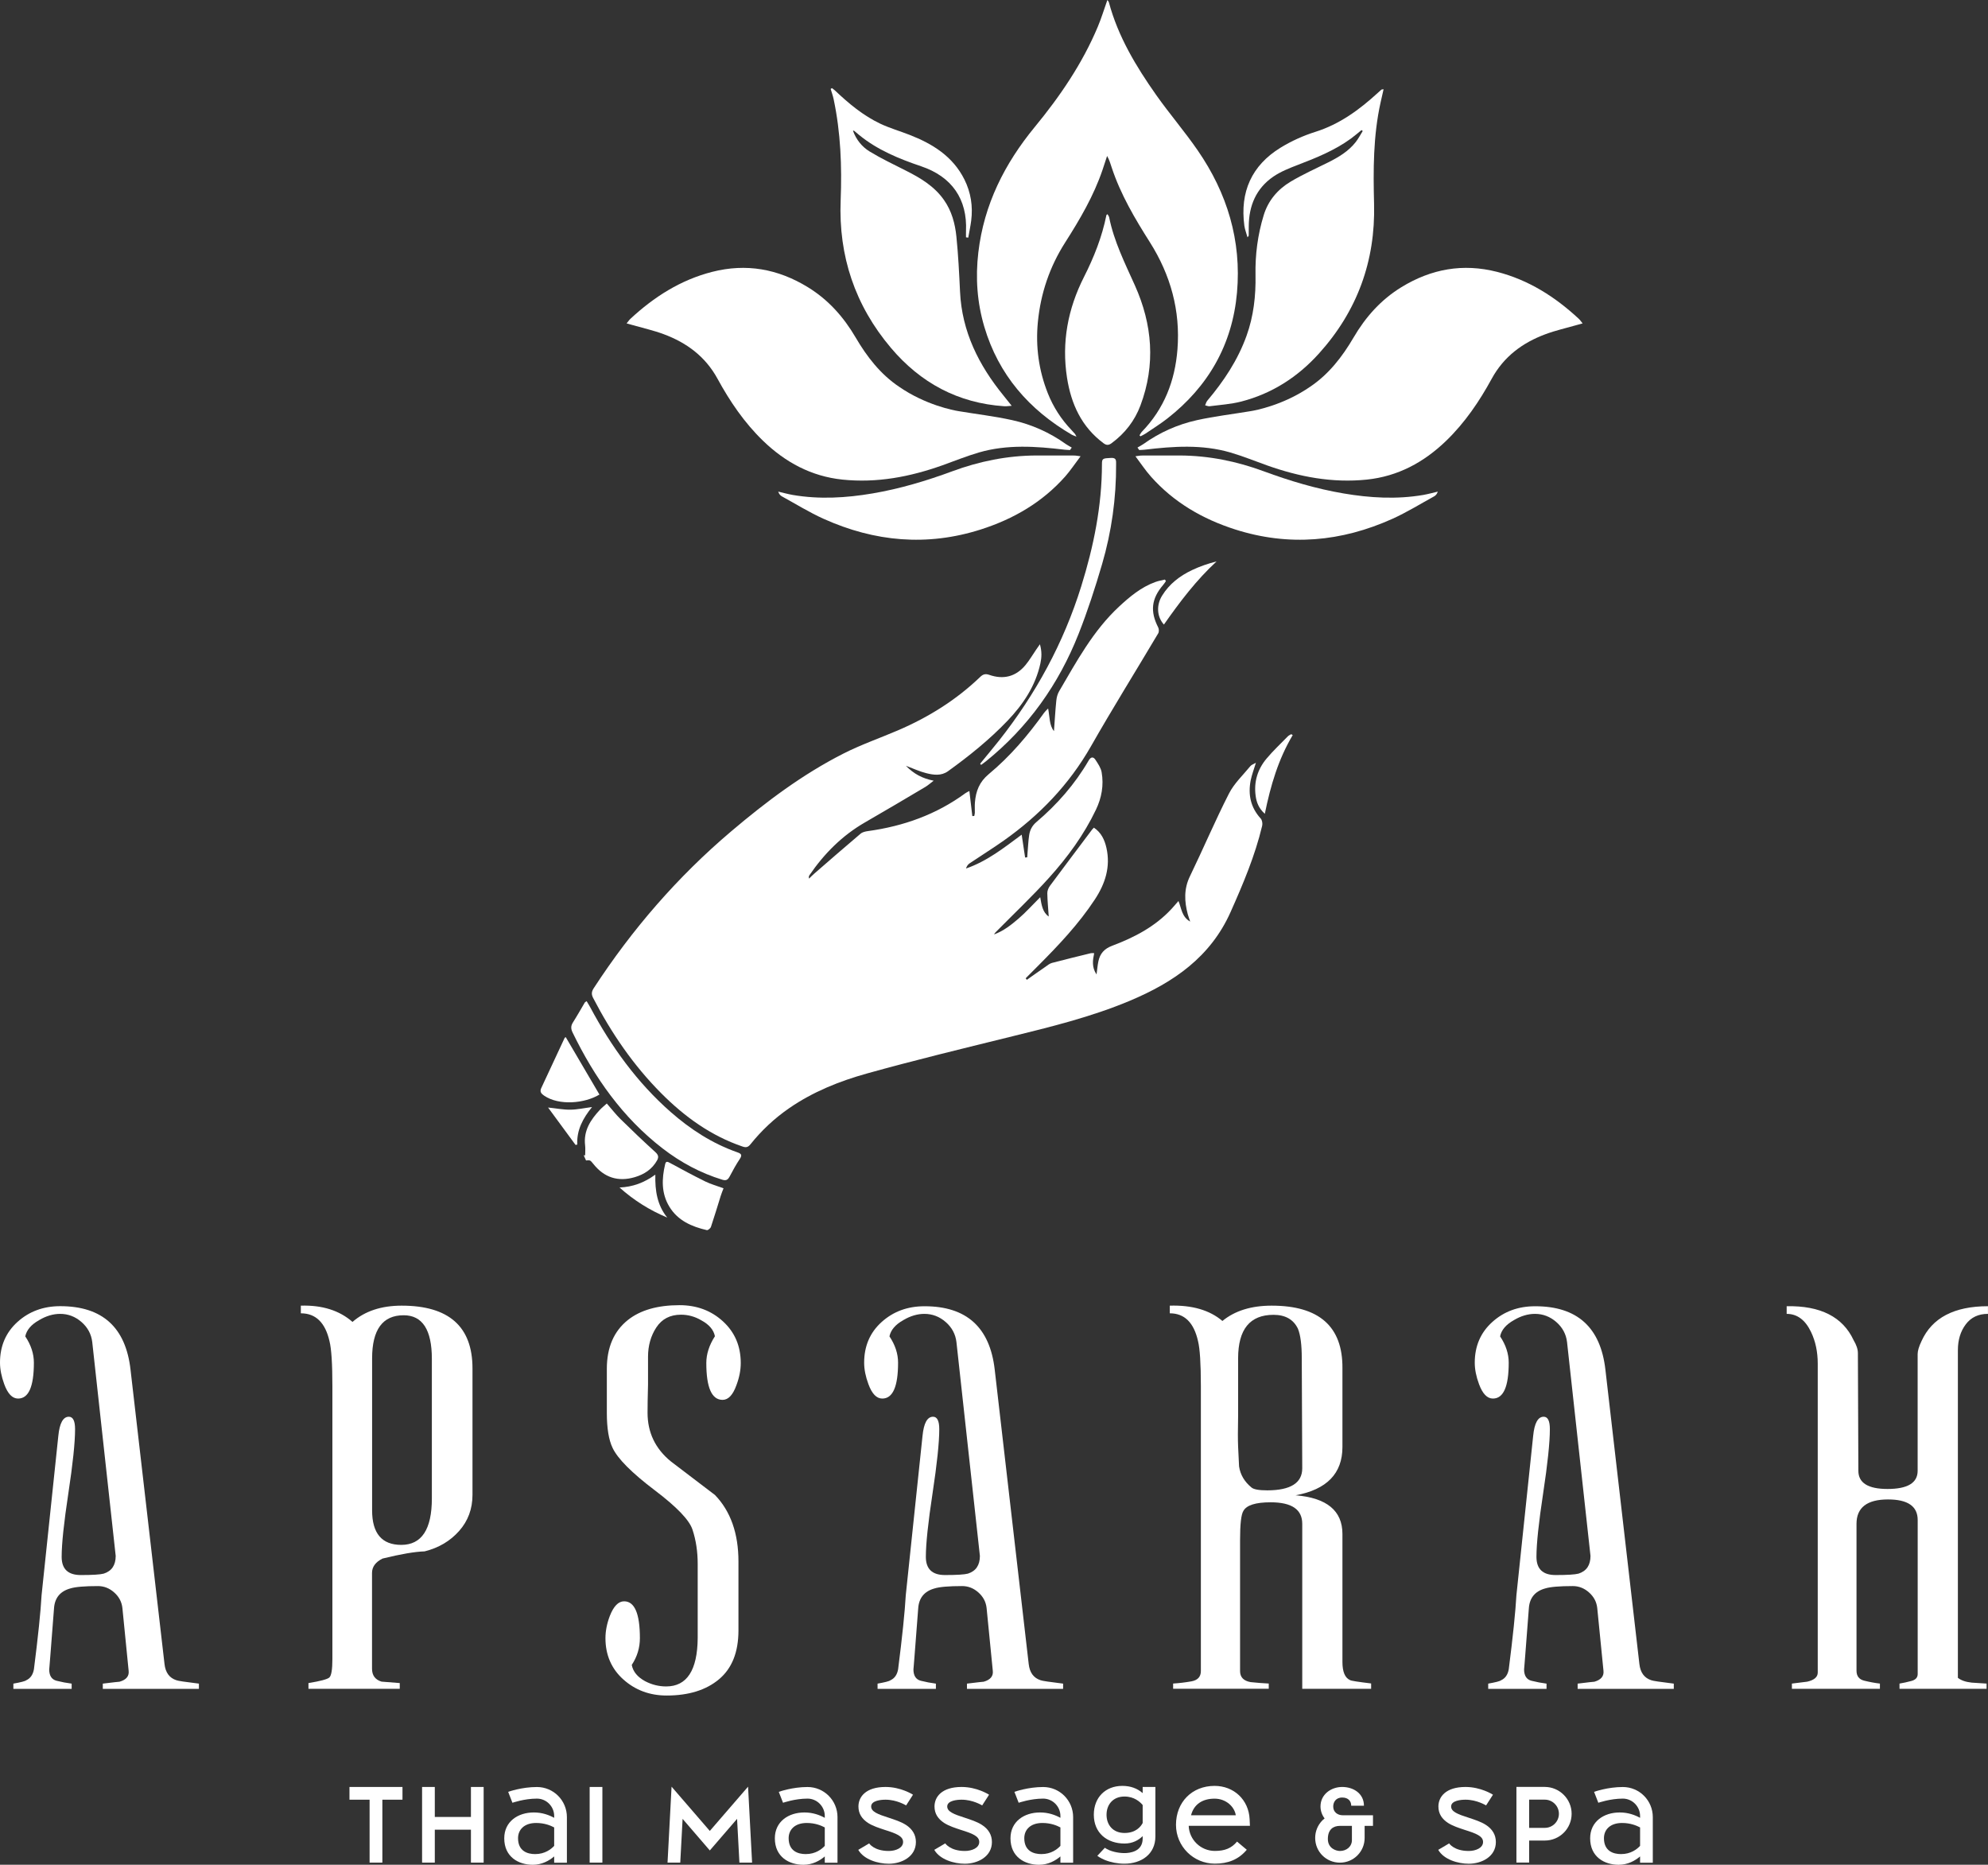
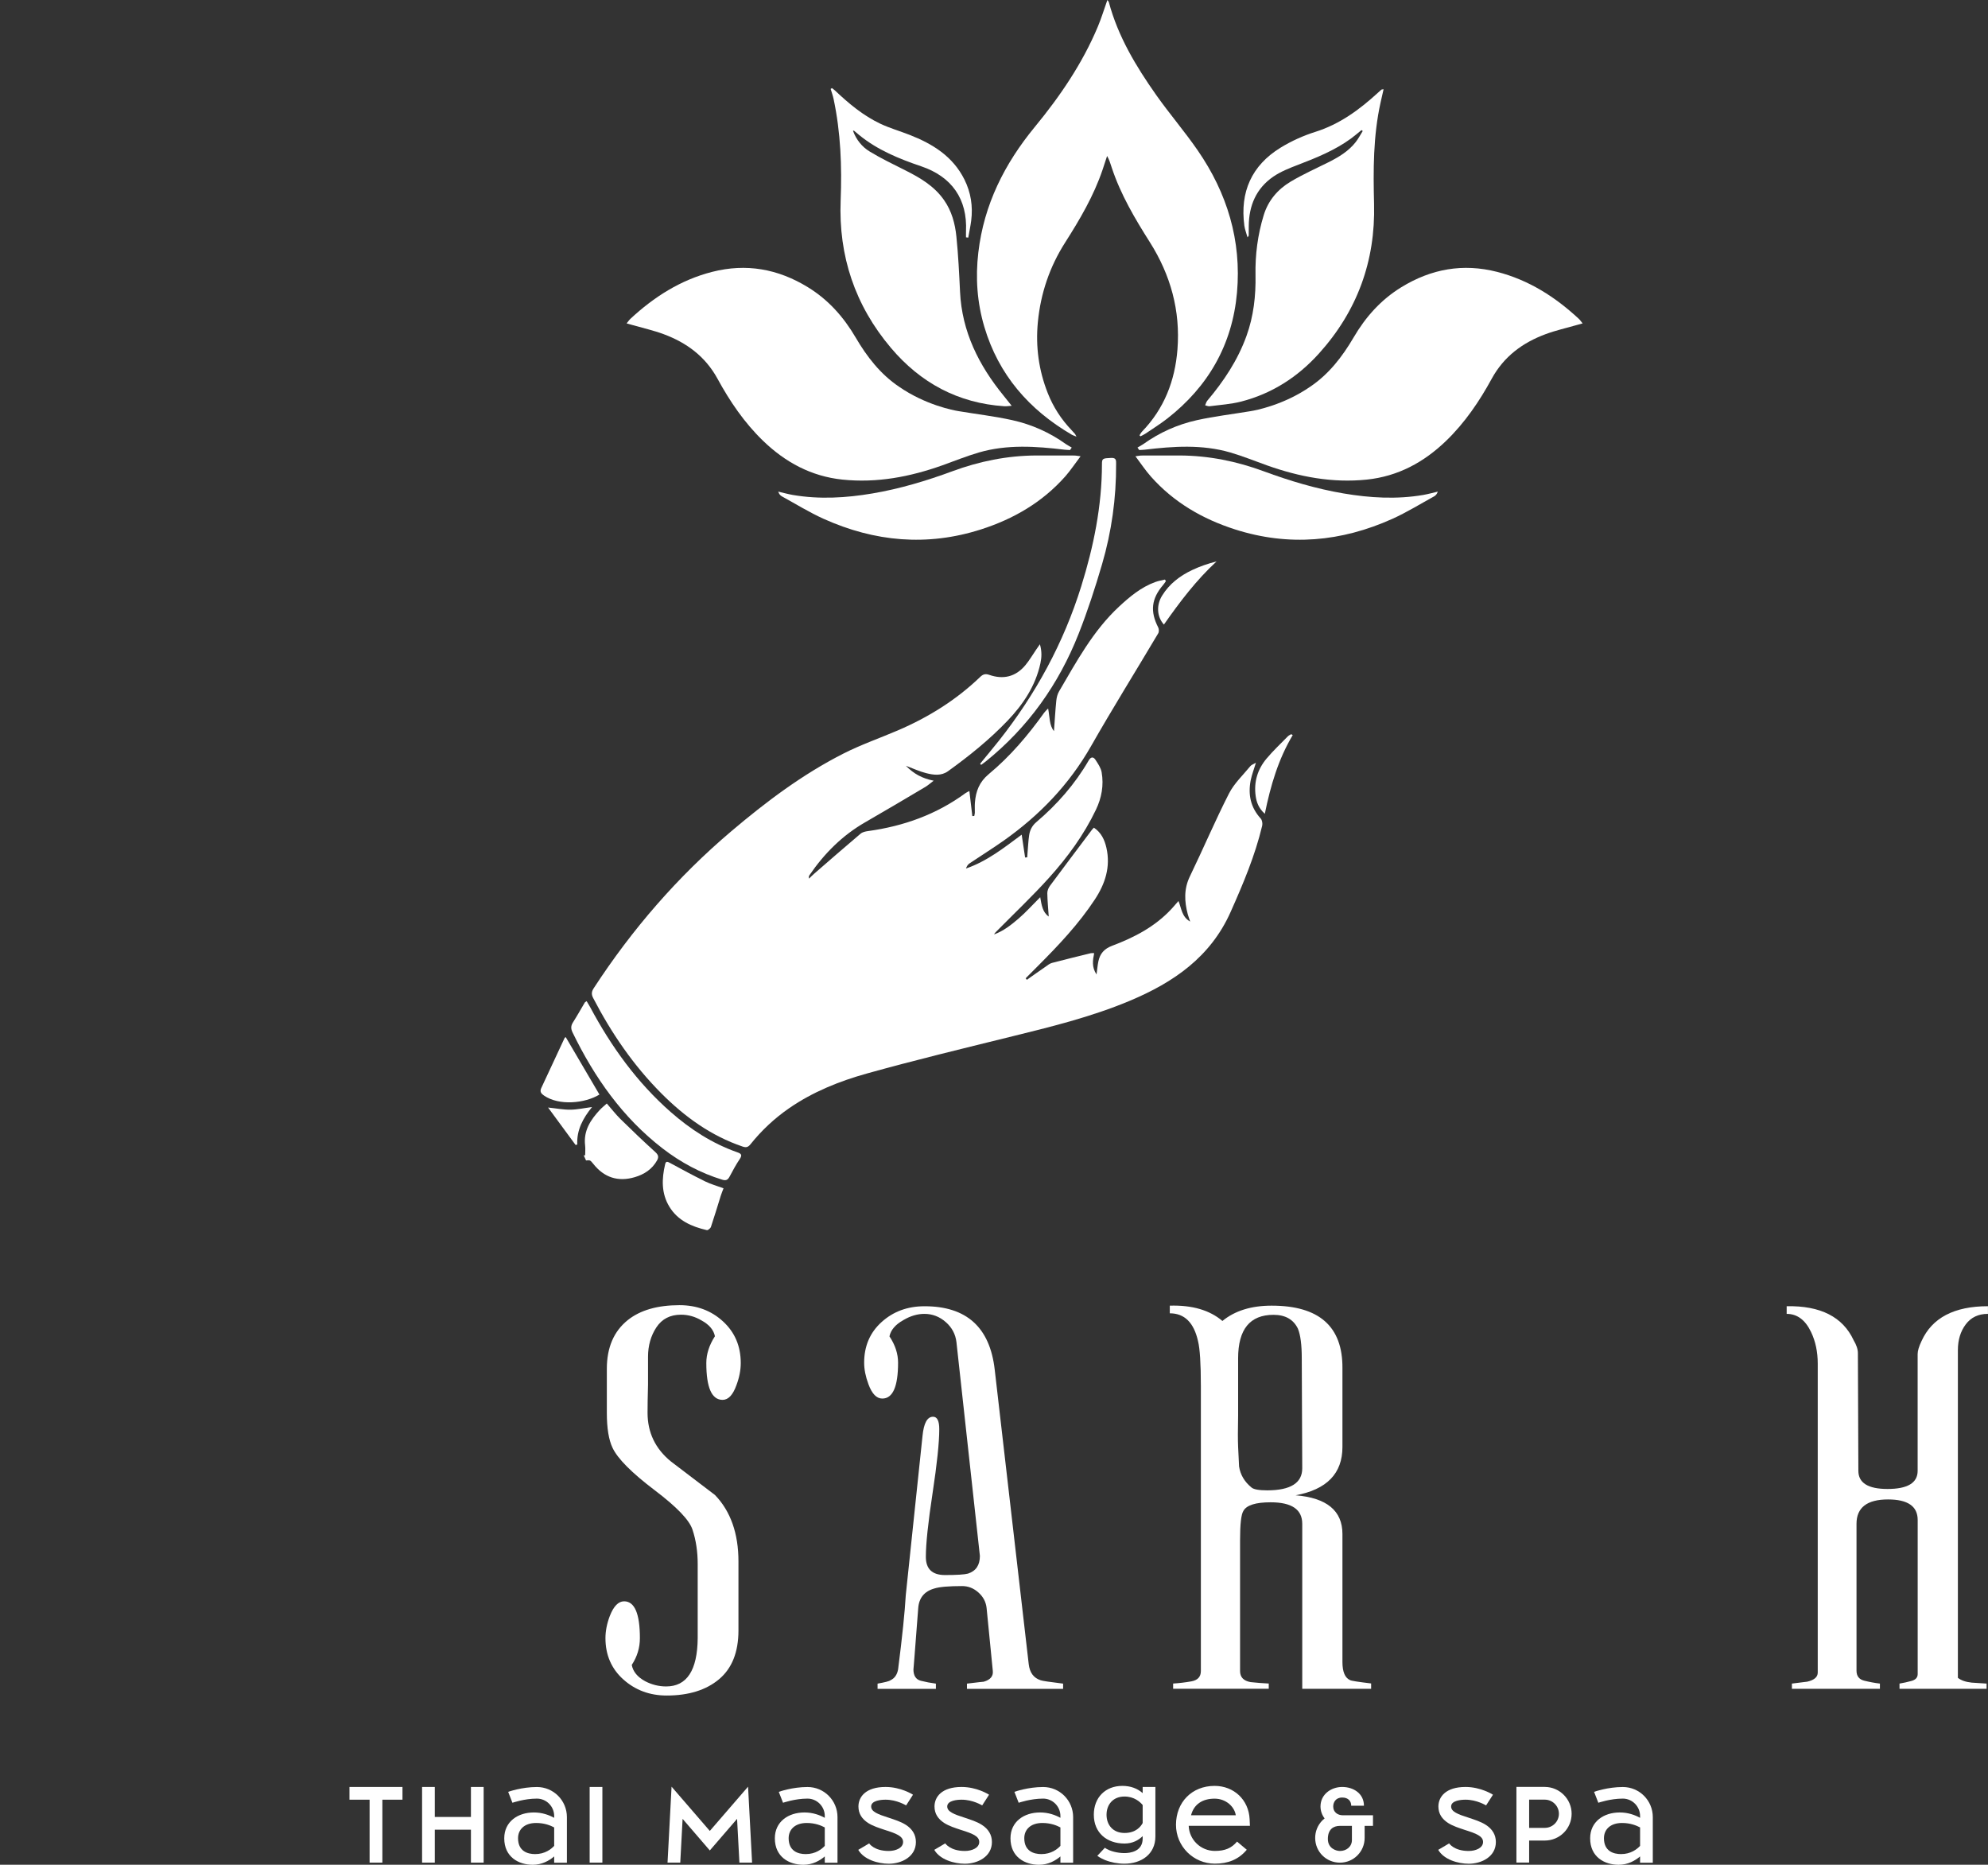
<svg xmlns="http://www.w3.org/2000/svg" width="4764" height="4468" viewBox="0 0 4764 4468" fill="none">
  <rect x="0" y="0" width="4764" height="4468" fill="#333333" stroke="none" />
  <g clip-path="url(#clip0_874_329)">
-     <path d="M312.823 3282.07L394.218 3986.97C396.499 4007.61 406.038 4020.57 422.835 4025.96C426.672 4027.52 444.61 4030.11 476.649 4034.05V4046.6H246.36V4034.05C271.556 4030.94 284.932 4029.49 286.487 4029.49C302.558 4024.92 309.817 4016.11 308.261 4003.15L293.33 3853C291.775 3838.49 285.346 3826.04 273.837 3815.78C262.432 3805.51 249.367 3800.33 234.851 3800.33C202.708 3800.33 180.623 3802.19 168.388 3806.03C143.917 3812.87 130.957 3828.95 129.401 3854.14C121.728 3954.21 117.892 4002.73 117.892 3999.73C117.892 4014.97 123.802 4024.2 135.623 4027.21C147.443 4030.21 159.47 4032.49 171.706 4034.05V4046.6H32.039V4034.05C49.562 4030.94 59.931 4028.35 62.938 4025.96C72.892 4021.4 79.009 4012.58 81.291 3999.62C91.245 3921.65 97.362 3862.44 99.643 3822L139.77 3440.41C142.777 3409.82 151.279 3394.58 164.966 3394.58C174.92 3394.58 179.897 3404.53 179.897 3424.34C179.897 3456.38 174.505 3507.6 163.825 3577.91C153.146 3648.21 147.754 3699.02 147.754 3730.33C147.754 3759.37 162.996 3773.89 193.584 3773.89C221.89 3773.89 240.139 3772.74 248.641 3770.46C267.72 3764.35 277.259 3750.24 277.259 3728.05L221.061 3215.71C218.779 3196.63 210.173 3180.56 195.242 3167.6C180.415 3154.63 163.307 3148.1 144.229 3148.1C127.431 3148.1 110.634 3153.08 93.837 3163.03C74.758 3173.71 63.664 3186.78 60.553 3202.02C74.344 3222.66 81.187 3243.71 81.187 3265.07C81.187 3322.41 68.641 3351.03 43.341 3351.03C29.551 3351.03 18.56 3339.52 10.161 3316.6C3.422 3298.04 0 3280.93 0 3264.86C0 3225.14 13.998 3192.69 41.786 3167.49C69.678 3142.29 103.894 3129.64 144.332 3129.64C245.22 3129.64 301.418 3180.45 312.823 3282.07Z" fill="white" />
-     <path d="M962.63 3128.4C1075.65 3128.4 1132.26 3178.58 1132.26 3278.75V3581.74C1132.26 3615.44 1121.58 3644.27 1100.12 3668.43C1078.76 3692.48 1051.18 3708.76 1017.58 3717.16C993.839 3717.89 960.245 3723.7 916.696 3734.38C899.899 3742.77 891.5 3754.28 891.5 3768.8V3998.27C891.5 4014.34 899.173 4024.71 914.415 4029.28C915.141 4029.28 929.657 4030.42 957.964 4032.7V4046.49H739.184V4032.7C767.387 4028.14 784.081 4023.68 789.058 4019.53C794.035 4015.28 796.523 4000.55 796.523 3975.25V3321.47C796.523 3267.86 794.242 3231.88 789.576 3213.43C779.415 3169.04 756.604 3146.75 720.935 3146.75V3128.4C772.157 3126.84 813.424 3139.91 844.738 3167.39C874.392 3141.46 913.793 3128.4 962.63 3128.4ZM1034.9 3255.94C1034.9 3186.26 1012.4 3151.42 967.296 3151.42C916.904 3151.42 891.708 3185.84 891.708 3254.8V3618.86C891.708 3674.03 915.037 3701.61 961.593 3701.61C1010.43 3701.61 1034.9 3664.49 1034.9 3590.24V3255.94Z" fill="white" />
    <path d="M1723.07 4023.57C1692.17 4049.5 1650.28 4062.56 1597.61 4062.56C1557.07 4062.56 1522.54 4049.71 1493.92 4024.2C1465.3 3998.58 1450.89 3965.51 1450.89 3925.07C1450.89 3908.27 1454.31 3890.64 1461.16 3872.39C1470.28 3848.75 1481.79 3836.82 1495.58 3836.82C1520.78 3836.82 1533.43 3866.27 1533.43 3925.07C1533.43 3947.98 1527 3969.45 1513.93 3989.25C1516.94 4005.32 1527.72 4018.29 1545.97 4028.24C1562.04 4036.64 1578.84 4040.79 1596.36 4040.79C1646.03 4040.79 1671.23 4002.21 1671.95 3925.07V3747.44C1671.95 3717.68 1667.8 3690.1 1659.41 3664.9C1651.84 3641.99 1621.77 3610.67 1569.3 3570.96C1513.83 3528.96 1480.03 3494.95 1467.9 3469.03C1458.77 3449.95 1454.21 3422.06 1454.21 3385.35V3279.79C1454.21 3228.57 1471.01 3189.68 1504.6 3162.82C1534.36 3139.18 1575.63 3127.26 1628.4 3127.26C1669.67 3127.26 1704.41 3140.22 1732.71 3166.25C1761.02 3192.27 1775.12 3225.45 1775.12 3266C1775.12 3282.8 1771.7 3300.42 1764.86 3318.67C1756.46 3342.32 1745.36 3354.14 1731.57 3354.14C1705.65 3354.14 1692.59 3324.79 1692.59 3265.89C1692.59 3244.53 1699.43 3223.07 1713.22 3201.71C1710.21 3186.47 1699.43 3173.82 1681.18 3163.86C1665.83 3154.74 1649.45 3150.07 1631.93 3150.07C1605.9 3150.07 1586.31 3160.23 1572.93 3180.45C1559.56 3200.67 1552.92 3224.21 1552.92 3250.96V3317.43C1552.09 3347.19 1551.78 3369.79 1551.78 3385.04C1551.78 3432.42 1570.44 3471.41 1607.98 3501.9C1643.13 3528.65 1678.28 3555.4 1713.43 3582.16C1750.86 3621.14 1769.62 3674.24 1769.62 3741.43V3907.54C1769.42 3958.97 1753.97 3997.65 1723.07 4023.57Z" fill="white" />
    <path d="M2383.76 3282.07L2465.16 3986.97C2467.44 4007.6 2476.98 4020.57 2493.77 4025.96C2497.61 4027.51 2515.55 4030.11 2547.59 4034.05V4046.59H2317.2V4034.05C2342.39 4030.93 2355.77 4029.48 2357.32 4029.48C2373.39 4024.92 2380.65 4016.11 2379.1 4003.15L2364.27 3853C2362.71 3838.48 2356.29 3826.04 2344.78 3815.77C2333.37 3805.51 2320.31 3800.32 2305.79 3800.32C2273.65 3800.32 2251.56 3802.19 2239.33 3806.03C2214.86 3812.87 2201.9 3828.94 2200.34 3854.14C2192.67 3954.2 2188.93 4002.73 2188.93 3999.72C2188.93 4014.97 2194.85 4024.19 2206.67 4027.2C2218.49 4030.21 2230.51 4032.49 2242.75 4034.05V4046.59H2102.98V4034.05C2120.5 4030.93 2130.87 4028.34 2133.88 4025.96C2143.83 4021.4 2149.95 4012.58 2152.23 3999.62C2162.18 3921.64 2168.3 3862.43 2170.58 3821.99L2210.71 3440.41C2213.72 3409.82 2222.11 3394.57 2235.91 3394.57C2245.86 3394.57 2250.84 3404.53 2250.84 3424.33C2250.84 3456.38 2245.44 3507.6 2234.76 3577.9C2224.08 3648.21 2218.69 3699.02 2218.69 3730.33C2218.69 3759.36 2233.93 3773.88 2264.52 3773.88C2292.83 3773.88 2311.08 3772.74 2319.58 3770.46C2338.66 3764.34 2348.2 3750.24 2348.2 3728.05L2292 3215.71C2289.72 3196.63 2281.11 3180.55 2266.18 3167.59C2251.35 3154.63 2234.25 3148.1 2215.17 3148.1C2198.37 3148.1 2181.57 3153.08 2164.78 3163.03C2145.7 3173.71 2134.6 3186.78 2131.49 3202.02C2145.28 3222.65 2152.13 3243.7 2152.13 3265.06C2152.13 3322.41 2139.48 3351.02 2114.28 3351.02C2100.49 3351.02 2089.5 3339.51 2081.1 3316.6C2074.26 3298.24 2070.84 3281.14 2070.84 3265.06C2070.84 3225.35 2084.73 3192.89 2112.62 3167.7C2140.51 3142.5 2174.73 3129.85 2215.17 3129.85C2316.16 3129.64 2372.25 3180.45 2383.76 3282.07Z" fill="white" />
    <path d="M3285.63 4046.49H3120.67V3651.11C3120.67 3616.68 3095.47 3599.58 3044.97 3599.58C3009.1 3599.58 2987.22 3606.42 2979.65 3620.21C2974.26 3628.61 2971.67 3651.94 2971.67 3690.1V4004.08C2971.67 4018.6 2980.07 4027.41 2996.86 4030.42C3011.38 4031.97 3025.9 4033.11 3040.41 4033.84V4046.39H2811.26V4033.84C2825.05 4033.01 2839.47 4031.35 2854.81 4028.65C2870.05 4025.96 2877.73 4017.77 2877.73 4003.98V3320.95C2877.73 3267.45 2875.45 3231.57 2870.88 3213.22C2860.93 3168.94 2838.43 3146.75 2803.28 3146.75V3128.4C2856.78 3126.84 2898.78 3139.08 2929.36 3165.1C2959.12 3140.63 2998.52 3128.4 3047.36 3128.4C3161.21 3128.4 3217.72 3178.38 3216.99 3278.34V3467.16C3216.99 3530.52 3179.56 3569.09 3104.7 3582.78C3179.56 3588.89 3216.99 3619.8 3216.99 3675.48V3982.2C3216.99 4005.84 3223.11 4020.36 3235.34 4025.65C3237.62 4027.2 3254.42 4029.9 3285.74 4033.63V4046.49H3285.63ZM3120.67 3518.18L3119.53 3254.59C3119.53 3222.45 3116.52 3198.8 3110.3 3183.56C3099.62 3161.47 3080.12 3150.38 3051.82 3150.38C2995.2 3150.38 2967 3185.12 2967 3254.69V3392.19C2966.28 3425.79 2966.28 3450.67 2967 3466.64C2967.73 3481.99 2968.56 3497.65 2969.28 3513.61C2972.29 3533.52 2982.24 3550.32 2999.04 3564.11C3004.33 3568.67 3016.98 3570.96 3036.89 3570.96C3092.77 3570.85 3120.67 3553.22 3120.67 3518.18Z" fill="white" />
-     <path d="M3847.2 3282.07L3928.59 3986.97C3930.88 4007.6 3940.41 4020.57 3957.21 4025.96C3961.05 4027.51 3978.99 4030.11 4011.03 4034.05V4046.59H3780.63V4034.05C3805.83 4030.93 3819.2 4029.48 3820.76 4029.48C3836.73 4024.92 3843.99 4016.11 3842.53 4003.15L3827.6 3853C3826.05 3838.48 3819.62 3826.04 3808.11 3815.77C3796.7 3805.51 3783.64 3800.32 3769.12 3800.32C3737.08 3800.32 3714.9 3802.19 3702.66 3806.03C3678.19 3812.87 3665.23 3828.94 3663.67 3854.14C3656 3954.2 3652.27 4002.73 3652.27 3999.72C3652.27 4014.97 3658.18 4024.19 3670 4027.2C3681.82 4030.21 3693.85 4032.49 3706.08 4034.05V4046.59H3566.31V4034.05C3583.84 4030.93 3594.2 4028.34 3597.21 4025.96C3607.16 4021.4 3613.28 4012.58 3615.56 3999.62C3625.52 3921.64 3631.63 3862.43 3633.92 3821.99L3674.04 3440.41C3677.05 3409.82 3685.45 3394.57 3699.24 3394.57C3709.19 3394.57 3714.07 3404.53 3714.07 3424.33C3714.07 3456.38 3708.67 3507.6 3697.99 3577.9C3687.31 3648.21 3681.92 3699.02 3681.92 3730.33C3681.92 3759.36 3697.16 3773.88 3727.75 3773.88C3755.96 3773.88 3774.31 3772.74 3782.81 3770.46C3801.89 3764.34 3811.43 3750.24 3811.43 3728.05L3755.23 3215.71C3752.95 3196.63 3744.34 3180.55 3729.41 3167.59C3714.48 3154.63 3697.48 3148.1 3678.4 3148.1C3661.6 3148.1 3644.7 3153.08 3628.01 3163.03C3608.93 3173.71 3597.83 3186.78 3594.83 3202.02C3608.62 3222.65 3615.46 3243.7 3615.46 3265.06C3615.46 3322.41 3602.81 3351.02 3577.61 3351.02C3563.82 3351.02 3552.83 3339.51 3544.33 3316.6C3537.49 3298.24 3534.07 3281.14 3534.07 3265.06C3534.07 3225.35 3548.06 3192.89 3575.96 3167.7C3603.85 3142.5 3637.96 3129.85 3678.5 3129.85C3779.6 3129.64 3835.69 3180.45 3847.2 3282.07Z" fill="white" />
    <path d="M4710.71 3173.19C4698.06 3189.99 4691.83 3210.63 4691.83 3235.1V4020.15C4699.51 4026.27 4710.5 4030.11 4725.01 4031.66C4736.52 4032.39 4748.34 4033.22 4760.58 4033.94V4046.49H4551.96V4033.94C4561.19 4032.39 4570.62 4030.32 4580.58 4027.62C4590.53 4024.92 4595.51 4019.43 4595.51 4011.03V3641.99C4595.51 3609.12 4571.76 3592.73 4524.48 3592.73C4474.09 3592.73 4448.9 3612.23 4448.9 3651.22V4003.04C4448.9 4016.11 4455.22 4024.09 4467.77 4027.1C4480.42 4030.21 4492.76 4032.49 4504.99 4033.94V4046.49H4294.09V4033.94C4306.33 4032.39 4318.56 4030.94 4330.8 4029.38C4347.59 4025.55 4355.99 4018.29 4355.99 4007.61V3267.24C4355.99 3239.04 4350.6 3213.74 4340.02 3191.65C4326.23 3162.62 4306.74 3148.1 4281.54 3148.1V3129.75C4362.52 3128.19 4416.03 3155.36 4441.95 3211.15C4448.79 3222.66 4452.21 3232.92 4452.21 3242.15L4453.35 3524.09C4453.35 3553.12 4476.58 3567.64 4523.24 3567.64C4571.35 3567.64 4595.41 3553.12 4595.41 3524.09V3244.43C4595.41 3236.86 4598.41 3226.49 4604.63 3213.43C4629.83 3157.64 4682.92 3129.75 4763.9 3129.75V3148.1C4741.09 3148 4723.36 3156.4 4710.71 3173.19Z" fill="white" />
    <path d="M964.496 4312.15H916.282V4462.92H885.694V4312.15H837.479V4281.66H964.496V4312.15Z" fill="white" />
    <path d="M1159.01 4462.92H1128.53V4384.01H1041.95V4462.92H1011.47V4281.66H1041.95V4353.52H1128.53V4281.66H1159.01V4462.92Z" fill="white" />
    <path d="M1328.02 4355.6V4351.24C1328.02 4328.43 1309.46 4309.56 1286.65 4309.56C1256.17 4309.56 1228.28 4319.51 1227.96 4319.51L1217.8 4293.38C1219.05 4292.86 1250.57 4281.77 1286.65 4281.77C1326.47 4281.77 1358.51 4314.02 1358.51 4353.94V4463.13H1328.02V4448.09C1316.1 4458.25 1298.78 4468.1 1276.7 4468.1C1242.9 4468.1 1208.37 4449.54 1208.37 4404.65C1208.37 4364.52 1241.13 4342.74 1279.19 4342.74C1299.4 4342.64 1316.41 4349.17 1328.02 4355.6ZM1328.02 4422.79V4378.62C1319.93 4374.26 1305.21 4367.94 1284.89 4367.94C1255.96 4367.94 1241.44 4384.22 1241.44 4404.44C1241.44 4435.44 1264.05 4442.49 1282.3 4442.49C1305.94 4442.6 1320.97 4430.46 1328.02 4422.79Z" fill="white" />
    <path d="M1443.53 4281.66H1413.05V4462.92H1443.53V4281.66Z" fill="white" />
    <path d="M1792.64 4280.94L1802.29 4462.92H1771.91L1766.31 4358.08L1700.98 4433.78L1635.77 4358.08L1630.17 4462.92H1599.68L1609.33 4280.94L1700.98 4387.01L1792.64 4280.94Z" fill="white" />
    <path d="M1976.48 4355.6V4351.24C1976.48 4328.43 1957.92 4309.56 1935.11 4309.56C1904.63 4309.56 1876.73 4319.51 1876.42 4319.51L1866.26 4293.38C1867.51 4292.86 1899.03 4281.77 1935.11 4281.77C1974.93 4281.77 2006.96 4314.02 2006.96 4353.94V4463.13H1976.48V4448.09C1964.56 4458.25 1947.24 4468.1 1925.16 4468.1C1891.35 4468.1 1856.83 4449.54 1856.83 4404.65C1856.83 4364.52 1889.59 4342.74 1927.64 4342.74C1947.86 4342.64 1964.87 4349.17 1976.48 4355.6ZM1976.48 4422.79V4378.62C1968.29 4374.26 1953.57 4367.94 1933.35 4367.94C1904.42 4367.94 1889.9 4384.22 1889.9 4404.44C1889.9 4435.44 1912.51 4442.49 1930.75 4442.49C1954.4 4442.6 1969.43 4430.46 1976.48 4422.79Z" fill="white" />
    <path d="M2129.63 4435.02C2146.84 4435.02 2164.15 4427.66 2164.15 4413.46C2164.15 4399.46 2147.67 4393.13 2120.29 4384.53C2106.61 4379.96 2092.09 4375.4 2080.48 4368.04C2065.96 4358.6 2057.15 4346.16 2057.15 4328.43C2057.15 4305.82 2074.15 4281.66 2122.16 4281.66C2158.76 4281.66 2186.65 4299.4 2187.9 4300.22L2171.41 4325.84C2171.1 4325.84 2149.53 4312.15 2122.16 4312.15C2112 4312.15 2087.63 4313.91 2087.63 4328.43C2087.63 4340.87 2103.39 4346.99 2129.83 4355.39C2144.04 4360.16 2159.07 4364.83 2170.69 4372.39C2186.65 4382.56 2194.85 4396.56 2194.85 4413.56C2194.85 4448.61 2160.84 4465.61 2129.83 4465.61C2104.22 4465.61 2070.11 4455.66 2056.73 4432.33L2082.86 4416.88V4416.67C2082.86 4417.29 2094.79 4435.02 2129.63 4435.02Z" fill="white" />
    <path d="M2312.12 4435.02C2329.33 4435.02 2346.64 4427.66 2346.64 4413.46C2346.64 4399.46 2330.16 4393.13 2302.68 4384.53C2288.99 4379.96 2274.48 4375.4 2262.86 4368.04C2248.35 4358.6 2239.43 4346.16 2239.43 4328.43C2239.43 4305.82 2256.44 4281.66 2304.44 4281.66C2341.04 4281.66 2368.94 4299.4 2370.18 4300.22L2353.69 4325.84C2353.49 4325.84 2331.82 4312.15 2304.44 4312.15C2294.28 4312.15 2269.91 4313.91 2269.91 4328.43C2269.91 4340.87 2285.67 4346.99 2312.01 4355.39C2326.22 4360.16 2341.25 4364.83 2352.86 4372.39C2368.83 4382.56 2377.02 4396.56 2377.02 4413.56C2377.02 4448.61 2343.01 4465.61 2312.01 4465.61C2286.4 4465.61 2252.29 4455.66 2238.91 4432.33L2265.04 4416.88V4416.67C2265.46 4417.29 2277.38 4435.02 2312.12 4435.02Z" fill="white" />
    <path d="M2541.16 4355.6V4351.24C2541.16 4328.43 2522.6 4309.56 2499.79 4309.56C2469.3 4309.56 2441.41 4319.51 2441.1 4319.51L2430.94 4293.38C2432.18 4292.86 2463.71 4281.77 2499.79 4281.77C2539.6 4281.77 2571.64 4314.02 2571.64 4353.94V4463.13H2541.16V4448.09C2529.24 4458.25 2511.92 4468.1 2489.83 4468.1C2456.03 4468.1 2421.5 4449.54 2421.5 4404.65C2421.5 4364.52 2454.27 4342.74 2492.32 4342.74C2512.54 4342.64 2529.55 4349.17 2541.16 4355.6ZM2541.16 4422.79V4378.62C2533.07 4374.26 2518.35 4367.94 2498.03 4367.94C2469.1 4367.94 2454.58 4384.22 2454.58 4404.44C2454.58 4435.44 2477.18 4442.49 2495.43 4442.49C2519.07 4442.6 2534.11 4430.46 2541.16 4422.79Z" fill="white" />
    <path d="M2694.31 4440.11C2707.47 4440.11 2738.27 4436.79 2738.27 4405.27V4399.46C2728.31 4409.1 2714.42 4417.19 2694.82 4417.19C2652.62 4417.19 2621.21 4391.79 2621.21 4348.13C2621.21 4306.97 2648.89 4279.07 2689.54 4279.07C2709.34 4279.07 2725.62 4285.19 2738.27 4296.39V4281.67H2768.75V4400.29C2768.75 4442.7 2735.26 4465.51 2694.41 4465.51C2678.44 4465.51 2662.16 4462.4 2647.65 4456.6C2636.76 4452.03 2630.12 4447.16 2629.6 4446.64L2647.65 4427.35C2659.47 4436.06 2679.79 4440.11 2694.31 4440.11ZM2651.69 4348.24C2651.69 4372.92 2667.35 4391.89 2694.82 4391.89C2722.2 4391.89 2733.91 4376.34 2738.27 4368.04V4324.91C2732.15 4317.54 2718.15 4304.58 2694.82 4304.58C2667.35 4304.48 2651.69 4323.77 2651.69 4348.24Z" fill="white" />
    <path d="M2910.6 4279.07C2956.53 4279.07 2992.41 4312.05 2994.58 4359.02L2995.31 4374.78H2848.59C2849.84 4408.27 2877.52 4434.92 2911.32 4434.92C2935.48 4434.92 2951.24 4428.29 2964.41 4412.53L2987.74 4432.12C2967.73 4455.97 2942.32 4465.41 2911.32 4465.41C2860 4465.41 2818.11 4424.24 2818.11 4372.19C2818.21 4318.17 2856.26 4279.07 2910.6 4279.07ZM2961.4 4349.48C2958.6 4329.68 2938.59 4309.66 2910.6 4309.66C2880.94 4309.66 2860.83 4323.66 2854.19 4349.48H2961.4Z" fill="white" />
    <path d="M3217.82 4349.48H3290.19V4374.88H3270.18V4403.81C3270.18 4436.58 3243.74 4463.02 3211.08 4463.02C3178.11 4463.02 3151.67 4436.89 3151.67 4403.81C3151.67 4387.85 3157.79 4373.12 3168.98 4361.61L3174.27 4357.05C3168.15 4349.17 3164.42 4339.01 3164.42 4328.33C3164.42 4299.6 3189.51 4281.66 3216.47 4281.66C3243.43 4281.66 3268.52 4297.43 3268.52 4326.56H3238.04C3238.04 4315.88 3231.2 4306.96 3216.47 4306.96C3200.5 4306.96 3194.91 4318.89 3194.91 4328.33C3194.7 4341.81 3205.38 4349.48 3217.82 4349.48ZM3182.05 4406.3C3182.05 4428.91 3201.85 4435.02 3210.98 4435.02C3226.74 4435.02 3239.7 4424.55 3239.7 4408.89V4374.88H3210.98C3194.91 4374.88 3182.05 4383.49 3182.05 4406.3Z" fill="white" />
    <path d="M3519.45 4435.02C3536.66 4435.02 3553.97 4427.66 3553.97 4413.46C3553.97 4399.46 3537.49 4393.13 3510.11 4384.53C3496.43 4379.96 3481.91 4375.4 3470.3 4368.04C3455.78 4358.6 3446.97 4346.16 3446.97 4328.43C3446.97 4305.82 3463.97 4281.66 3511.98 4281.66C3548.58 4281.66 3576.47 4299.4 3577.72 4300.22L3561.23 4325.84C3560.92 4325.84 3539.35 4312.15 3511.98 4312.15C3501.82 4312.15 3477.45 4313.91 3477.45 4328.43C3477.45 4340.87 3493.21 4346.99 3519.65 4355.39C3533.86 4360.16 3548.89 4364.83 3560.51 4372.39C3576.47 4382.56 3584.66 4396.56 3584.66 4413.56C3584.66 4448.61 3550.66 4465.61 3519.65 4465.61C3494.04 4465.61 3459.93 4455.66 3446.55 4432.33L3472.68 4416.88V4416.67C3472.79 4417.29 3484.71 4435.02 3519.45 4435.02Z" fill="white" />
    <path d="M3766.22 4345.85C3766.22 4381.42 3737.5 4410.04 3701.93 4410.04H3664.4V4462.82H3633.92V4281.56H3701.93C3737.29 4281.67 3766.22 4310.6 3766.22 4345.85ZM3664.4 4312.15V4379.66H3701.93C3720.49 4379.66 3735.74 4364.72 3735.74 4345.85C3735.74 4327.29 3720.49 4312.05 3701.93 4312.05H3664.4V4312.15Z" fill="white" />
    <path d="M3930.25 4355.6V4351.24C3930.25 4328.43 3911.69 4309.56 3888.88 4309.56C3858.4 4309.56 3830.51 4319.51 3830.2 4319.51L3820.03 4293.38C3821.28 4292.86 3852.8 4281.77 3888.88 4281.77C3928.7 4281.77 3960.74 4314.02 3960.74 4353.94V4463.13H3930.25V4448.09C3918.33 4458.25 3901.01 4468.1 3878.93 4468.1C3845.13 4468.1 3810.6 4449.54 3810.6 4404.65C3810.6 4364.52 3843.36 4342.74 3881.42 4342.74C3901.64 4342.64 3918.64 4349.17 3930.25 4355.6ZM3930.25 4422.79V4378.62C3922.06 4374.26 3907.34 4367.94 3887.12 4367.94C3858.19 4367.94 3843.67 4384.22 3843.67 4404.44C3843.67 4435.44 3866.28 4442.49 3884.53 4442.49C3908.17 4442.6 3923.2 4430.46 3930.25 4422.79Z" fill="white" />
    <path d="M2170.89 1834.84C2189.87 1854.33 2210.09 1865.11 2237.46 1870.61C2228.65 1877.25 2223.36 1882.02 2217.45 1885.54C2169.44 1913.95 2121.64 1942.47 2073.22 1970.26C2018.37 2001.78 1975.13 2045.23 1939.78 2096.97C1938.43 2098.94 1937.7 2101.22 1938.84 2105.16C1942.99 2101.12 1946.93 2096.97 1951.28 2093.24C1988.2 2061.2 2025.01 2029.05 2062.33 1997.53C2066.79 1993.69 2073.95 1992.14 2080.17 1991.31C2165.19 1979.59 2243.89 1951.59 2313.57 1900.47C2316.26 1898.5 2319.37 1897.26 2323 1895.29C2325.39 1916.03 2327.77 1935.73 2330.05 1955.33L2334.72 1955.12C2335.13 1952.63 2335.96 1950.04 2336.07 1947.55C2336.27 1939.36 2335.55 1931.06 2336.27 1922.87C2338.45 1895.81 2346.85 1873.51 2369.66 1854.64C2420.78 1812.23 2463.71 1761.63 2502.38 1707.5C2504.45 1704.6 2507.25 1702.21 2511.71 1697.55C2515.76 1718.29 2514.3 1737.78 2525.71 1751.78C2527.47 1727.93 2528.82 1703.25 2531.31 1678.78C2532.04 1671.21 2534.11 1663.02 2537.95 1656.49C2579.94 1584.83 2619.44 1511.42 2681.34 1453.77C2707.47 1429.5 2734.64 1406.79 2768.75 1394.46C2776.11 1391.76 2783.99 1390.51 2791.67 1388.65L2793.95 1392.38C2791.77 1395.49 2789.8 1398.81 2787.21 1401.71C2759.11 1434.58 2755.79 1464.86 2775.49 1503.33C2777.46 1507.17 2777.67 1514.01 2775.49 1517.54C2721.89 1607.85 2666.21 1697.03 2614.26 1788.28C2561.9 1880.15 2490.87 1953.67 2405.33 2014.12C2378.47 2033.1 2350.48 2050.41 2323.31 2068.77C2319.37 2071.36 2316.57 2075.71 2314.91 2081C2365.2 2063.69 2405.95 2031.33 2448.36 1999.91C2451.26 2019.31 2453.86 2036.93 2456.55 2054.66C2458.21 2054.46 2459.97 2054.35 2461.63 2054.15C2461.94 2050.1 2462.05 2046.06 2462.46 2042.01C2463.71 2028.22 2464.22 2014.33 2466.3 2000.74C2468.16 1988.61 2473.45 1978.35 2483.41 1969.84C2533.28 1927.54 2575.89 1878.91 2608.87 1822.19C2614.26 1812.85 2620.27 1812.85 2625.35 1820.84C2631.37 1830.07 2638.21 1840.02 2639.97 1850.49C2645.36 1881.5 2639.97 1911.47 2626.29 1940.08C2597.46 2000.43 2558.37 2053.83 2513.99 2103.09C2474.07 2147.37 2430.63 2188.43 2388.64 2230.94C2386.25 2233.33 2383.87 2235.5 2382.21 2238.93C2404.5 2230.84 2422.85 2216.42 2440.38 2201.39C2458 2186.35 2473.56 2168.83 2492.74 2149.75C2496.06 2168.83 2498.54 2186.04 2513.16 2196C2511.92 2177.02 2510.05 2158.56 2509.74 2140C2509.64 2134.09 2512.54 2127.25 2516.17 2122.38C2549.56 2077.27 2583.46 2032.47 2617.16 1987.58C2618.2 1986.23 2619.44 1985.09 2621.41 1983.12C2638.94 1994.83 2647.02 2012.15 2651.38 2031.33C2661.75 2077.06 2648.48 2117.61 2623.49 2155.45C2584.92 2214.04 2537.01 2264.64 2487.76 2314C2477.81 2323.95 2467.85 2334.01 2457.9 2343.97C2458.83 2345.21 2459.77 2346.45 2460.7 2347.7C2475.53 2337.23 2490.35 2326.65 2505.39 2316.38C2510.26 2312.96 2515.13 2308.81 2520.73 2307.26C2551.63 2299.07 2582.74 2291.6 2613.84 2283.93C2615.81 2283.41 2617.99 2283.82 2622.04 2283.82C2618.61 2300.73 2615.92 2317.32 2627.74 2334.84C2629.4 2322.61 2630.12 2312.96 2632.09 2303.63C2635.93 2284.97 2646.09 2273.25 2665.17 2266.09C2718.15 2246.18 2768.03 2220.26 2807.32 2177.85C2812.51 2172.25 2817.49 2166.34 2824.02 2158.88C2831.48 2176.61 2831.69 2196.62 2852.12 2208.13C2849.63 2200.56 2847.66 2195.58 2846.31 2190.5C2838.22 2159.7 2836.77 2129.95 2851.49 2099.67C2883.33 2033.93 2911.84 1966.53 2945.02 1901.51C2957.46 1877.04 2978.82 1857.13 2996.55 1835.46C2999.14 1832.35 3003.91 1831 3009.62 1827.68C3004.85 1843.55 2999.87 1856.3 2997.17 1869.47C2990.44 1903.69 2996.86 1934.69 3021.13 1961.24C3024.65 1965.07 3025.9 1973.27 3024.65 1978.55C3007.54 2050.41 2978.93 2117.92 2948.96 2185.21C2900.75 2293.36 2812.09 2353.92 2707.99 2397.68C2614.57 2436.98 2516.59 2460.72 2418.6 2484.88C2304.75 2512.98 2190.7 2540.57 2077.68 2572.09C2011.84 2590.44 1948.07 2615.95 1891.04 2655.35C1855.89 2679.62 1824.99 2708.55 1798.35 2741.83C1792.85 2748.68 1788.08 2750.13 1779.58 2747.23C1703.58 2721.41 1640.53 2675.68 1584.65 2619.58C1517.77 2552.49 1464.99 2475.14 1421.44 2391.25C1416.67 2382.12 1417.61 2375.7 1422.9 2367.61C1514.76 2226.69 1623.74 2100.81 1752.1 1992.03C1835.88 1921 1923.39 1855.16 2021.58 1805.39C2063.58 1784.13 2108.37 1768.58 2151.71 1750.02C2224.71 1718.7 2291.27 1677.33 2348.82 1622.06C2355.56 1615.53 2361.37 1613.76 2370.59 1616.98C2404.4 1628.8 2434.05 1621.54 2457.17 1593.86C2466.82 1582.35 2474.39 1569.07 2482.99 1556.63C2485.27 1553.31 2487.55 1550.1 2492.01 1543.67C2497.09 1561.5 2496.16 1575.5 2493.26 1589.19C2481.54 1643.42 2451.99 1687.59 2414.35 1727C2371.11 1772.21 2322.59 1811.3 2271.88 1847.8C2255.5 1859.62 2236.94 1856.92 2219.32 1852.46C2203.66 1848.52 2189.14 1841.68 2170.89 1834.84Z" fill="white" />
    <path d="M2579.63 1046.15C2573.72 1043.77 2570.92 1043.04 2568.64 1041.7C2466.19 981.968 2392.99 898.081 2358.88 783.294C2341.56 725.019 2337.31 665.396 2344.47 604.736C2357.95 490.052 2407.2 392.374 2479.88 304.028C2540.23 230.717 2593.63 152.43 2630.64 64.291C2639.35 43.656 2645.78 22.192 2653.66 0.105C2654.9 1.868 2656.77 3.424 2657.29 5.497C2679.27 87.518 2722.3 158.962 2770.52 227.399C2802.45 272.609 2838.74 314.812 2870.16 360.333C2940.77 462.677 2975.4 576.324 2964.31 701.066C2953.21 825.704 2895.56 926.182 2797.06 1003.02C2780.37 1015.98 2762.32 1027.28 2744.8 1039.1C2741.17 1041.59 2736.92 1043.35 2732.98 1045.43C2732.25 1044.6 2731.43 1043.77 2730.7 1043.04C2732.57 1040.14 2734.12 1036.82 2736.51 1034.33C2789.8 979.376 2815.72 912.495 2821.63 837.214C2828.89 744.202 2805.15 658.863 2755.58 580.472C2719.61 523.752 2685.49 466.099 2664.24 401.913C2661.13 392.581 2658.53 383.145 2653.04 373.709C2649.41 384.804 2645.78 396.003 2642.05 407.098C2620.9 469.417 2587.82 525.618 2552.67 580.783C2515.45 639.058 2493.88 702.518 2487.14 771.473C2481.44 830.37 2489.21 887.297 2510.88 942.047C2523.84 974.814 2542.82 1004.37 2567.29 1029.98C2570.3 1033.09 2573.1 1036.3 2576 1039.62C2576.62 1040.24 2577.04 1041.38 2579.63 1046.15Z" fill="white" />
    <path d="M2154.61 926.697C2109.93 896.73 2077.37 854.631 2050.62 808.902C2021.58 759.337 1984.98 718.171 1935.73 687.997C1864.29 644.239 1788.29 630.551 1706.58 651.394C1630.89 670.784 1567.33 711.328 1510.72 763.9C1507.82 766.596 1505.53 770.121 1501.59 774.891C1507.5 776.55 1511.03 777.587 1514.66 778.52C1539.96 785.779 1565.88 791.586 1590.45 800.711C1645.51 821.138 1690.2 854.112 1719.34 907.306C1748.99 961.641 1783.73 1012.87 1828.73 1056.31C1882.02 1107.74 1944.23 1141.34 2018.58 1149.12C2101.11 1157.72 2180.54 1142.58 2258.09 1115C2287.33 1104.53 2316.26 1092.81 2346.02 1084.1C2413.52 1064.5 2482.27 1069.27 2550.91 1077.47C2555.26 1077.98 2559.72 1077.98 2564.18 1078.3C2565.53 1076.32 2566.98 1074.35 2568.33 1072.38C2563.66 1069.58 2558.79 1067.2 2554.33 1064.09C2515.45 1036.3 2472.31 1017.01 2425.96 1006.75C2383.45 997.311 2339.9 992.334 2296.87 985.076C2285.47 983.313 2218.07 970.559 2154.61 926.697Z" fill="white" />
    <path d="M3139.54 926.697C3184.23 896.73 3216.78 854.631 3243.54 808.902C3272.57 759.337 3309.17 718.171 3358.42 687.997C3429.86 644.239 3505.86 630.551 3587.57 651.394C3663.26 670.784 3726.82 711.328 3783.43 763.9C3786.34 766.596 3788.62 770.121 3792.56 774.891C3786.65 776.55 3783.12 777.587 3779.49 778.52C3754.19 785.779 3728.27 791.586 3703.7 800.711C3648.64 821.138 3603.95 854.112 3574.81 907.306C3545.16 961.641 3510.43 1012.87 3465.42 1056.31C3412.13 1107.74 3349.92 1141.34 3275.57 1149.12C3193.04 1157.72 3113.62 1142.58 3036.06 1115C3006.82 1104.53 2977.89 1092.81 2948.13 1084.1C2880.53 1064.5 2811.89 1069.27 2743.25 1077.47C2738.89 1077.98 2734.43 1077.98 2729.97 1078.3C2728.63 1076.32 2727.17 1074.35 2725.83 1072.38C2730.49 1069.58 2735.37 1067.2 2739.82 1064.09C2778.71 1036.3 2821.84 1017.01 2868.19 1006.75C2910.7 997.311 2954.25 992.334 2997.28 985.076C3008.68 983.313 3076.08 970.559 3139.54 926.697Z" fill="white" />
    <path d="M2314.91 568.648C2314.91 563.775 2314.71 558.798 2314.91 553.924C2318.44 476.984 2280.91 423.272 2207.6 398.489C2154.61 380.55 2102.98 359.501 2059.02 323.623C2054.76 320.098 2050.51 316.469 2046.26 312.943C2046.05 312.839 2045.54 313.15 2044.08 313.462C2051.86 334.615 2065.55 351.724 2083.9 362.923C2111.48 379.721 2140.72 393.616 2169.65 408.236C2205.11 426.071 2238.81 445.773 2262.24 479.369C2280.7 505.707 2288.79 535.882 2291.9 566.989C2296.35 610.851 2298.53 654.92 2300.61 698.886C2305.06 794.698 2345.61 875.267 2404.92 947.955C2410.83 955.11 2416.53 962.368 2424.41 972.323C2416.22 972.841 2411.34 973.774 2406.47 973.36C2295.84 965.998 2205.94 917.366 2135.12 833.686C2048.96 731.86 2009.25 613.443 2014.53 480.095C2017.75 398.489 2014.64 317.402 1997.63 237.248C1995.87 229.056 1992.97 221.175 1990.58 213.087C1991.62 212.465 1992.66 211.843 1993.69 211.117C1996.08 212.984 1998.67 214.746 2000.95 216.82C2033.72 247.928 2068.35 276.858 2109.41 296.352C2132.01 307.033 2156.27 313.98 2179.6 323.105C2234.97 344.673 2283.5 374.744 2311.18 430.219C2326.63 461.327 2331.71 494.301 2327.36 528.623C2325.59 542.311 2322.69 555.791 2320.31 569.374C2318.54 569.063 2316.78 568.856 2314.91 568.648Z" fill="white" />
    <path d="M3315.6 213.812C3313 225.115 3310.62 235.484 3308.34 245.75C3290.61 325.904 3290.71 407.302 3292.79 488.701C3296.21 625.679 3252.35 745.547 3160.59 847.165C3109.88 903.367 3048.08 943.185 2974.36 962.16C2949.79 968.485 2924.08 970.041 2898.78 973.359C2895.35 973.774 2891.62 972.011 2887.99 971.182C2889.65 967.552 2890.48 963.301 2892.97 960.294C2932.58 913.425 2966.17 862.927 2987.12 804.755C3004.12 757.679 3009.62 708.736 3008.68 659.171C3007.75 610.228 3013.97 562.426 3028.28 515.765C3038.96 480.613 3061.77 453.86 3092.57 435.403C3121.81 417.879 3153.12 403.984 3183.6 388.742C3208.18 376.402 3231.51 362.404 3248.72 340.525C3255.15 332.333 3260.02 322.897 3265.62 313.979C3264.58 313.15 3263.65 312.424 3262.72 311.698C3254.21 318.542 3246.02 325.697 3237.21 332.125C3198.33 360.433 3154.26 378.165 3109.67 395.274C3089.66 402.947 3069.03 411.139 3051.51 423.064C3010.24 451.372 2992.72 492.849 2992.51 542.31C2992.51 549.672 2992.51 557.034 2992.41 564.396C2992.41 565.122 2991.58 565.744 2989.5 568.648C2986.6 558.279 2983.18 549.672 2981.93 540.755C2971.15 460.186 2999.25 396.518 3068.61 353.901C3094.43 338.036 3123.05 325.074 3152.08 315.949C3210.35 297.596 3257.53 262.963 3301.6 222.626C3304.5 220.034 3307.3 217.338 3310.31 214.849C3311.03 214.227 3312.49 214.435 3315.6 213.812Z" fill="white" />
    <path d="M2589.48 1093.23C2575.69 1111.48 2565.11 1127.55 2552.46 1141.86C2497.61 1203.66 2428.66 1243.58 2350.58 1268.57C2221.6 1309.74 2095.93 1298.12 1973.78 1243.17C1939.26 1227.61 1906.7 1207.39 1873.42 1189.14C1869.68 1187.07 1866.78 1183.34 1864.91 1177.94C1876.53 1180.64 1888.04 1183.85 1899.75 1185.93C1963.62 1196.82 2027.39 1193.08 2090.85 1182.3C2156.27 1171.2 2219.63 1152.23 2281.73 1129.31C2346.75 1105.26 2413.83 1091.67 2483.3 1091.36C2513.16 1091.26 2543.03 1091.26 2572.78 1091.46C2576.93 1091.26 2580.98 1092.19 2589.48 1093.23Z" fill="white" />
    <path d="M2720.95 1093.23C2734.64 1111.48 2745.22 1127.55 2757.97 1141.86C2812.82 1203.66 2881.77 1243.58 2959.85 1268.57C3088.83 1309.74 3214.5 1298.12 3336.65 1243.17C3371.17 1227.61 3403.73 1207.39 3437.02 1189.14C3440.75 1187.07 3443.65 1183.34 3445.52 1177.94C3433.9 1180.64 3422.4 1183.85 3410.68 1185.93C3346.81 1196.82 3283.04 1193.08 3219.58 1182.3C3154.16 1171.2 3090.8 1152.23 3028.7 1129.31C2963.68 1105.26 2896.6 1091.67 2827.13 1091.36C2797.27 1091.26 2767.4 1091.26 2737.65 1091.46C2733.4 1091.26 2729.46 1092.19 2720.95 1093.23Z" fill="white" />
-     <path d="M2653.97 513.172C2655.32 515.764 2657.39 518.045 2657.91 520.534C2669.52 578.291 2695.65 630.448 2719.6 683.746C2761.7 777.484 2769.58 873.814 2732.98 971.388C2719.19 1008.2 2695.76 1038.37 2663.82 1061.91C2656.77 1067.1 2651.59 1067.3 2644.33 1061.91C2591.76 1022.72 2566.87 968.07 2557.02 905.336C2543.75 820.412 2558.89 740.154 2597.57 663.733C2621.52 616.553 2640.91 567.61 2651.38 515.453C2651.48 514.831 2652.52 514.416 2653.97 513.172Z" fill="white" />
    <path d="M1405.79 2398.82C1408.9 2404.11 1411.9 2408.67 1414.39 2413.44C1464.79 2507.7 1526.38 2593.35 1607.04 2664.27C1654.64 2706.06 1707 2739.97 1767.03 2761.02C1775.64 2764.02 1779.37 2767.03 1773.05 2776.57C1763.92 2790.16 1756.04 2804.67 1748.37 2819.19C1744.22 2826.97 1739.97 2829.45 1730.95 2826.66C1678.59 2810.69 1631.31 2785.18 1588.07 2751.89C1492.05 2677.86 1424.55 2581.73 1372.09 2473.79C1367.84 2464.98 1367.73 2458.03 1373.02 2449.73C1382.98 2434.08 1392.1 2417.8 1401.54 2401.83C1401.95 2401.21 1402.99 2400.89 1405.79 2398.82Z" fill="white" />
    <path d="M2348.82 1829.76C2363.85 1811.4 2379.1 1793.26 2393.82 1774.7C2481.85 1663.33 2548.73 1540.77 2591.03 1404.93C2620.79 1309.43 2640.6 1212.37 2640.7 1111.89C2640.7 1098.41 2642.57 1098.1 2662.99 1097.17C2675.54 1096.65 2674.6 1104.01 2674.6 1112.1C2675.02 1193.6 2663.82 1273.65 2641.01 1351.74C2624.52 1408.04 2606.38 1464.03 2584.81 1518.58C2537.12 1639.48 2463.91 1742.66 2362.09 1824.57C2358.57 1827.48 2354.73 1829.96 2351.1 1832.76C2350.38 1831.73 2349.55 1830.79 2348.82 1829.76Z" fill="white" />
    <path d="M1404.34 2780.51C1402.37 2776.15 1400.6 2772.11 1398.84 2768.17C1399.98 2768.17 1401.12 2768.17 1402.26 2768.27C1402.26 2760.39 1403.09 2752.31 1402.16 2744.53C1397.91 2709.17 1415.33 2683.04 1437.72 2658.98C1442.39 2654.01 1447.88 2649.75 1454.11 2644.05C1465.2 2656.7 1475.15 2669.66 1486.66 2681.07C1514.04 2708.03 1541.93 2734.57 1570.34 2760.39C1577.49 2766.93 1579.15 2772.01 1574.69 2780.2C1562.77 2801.66 1543.69 2813.9 1521.19 2820.54C1481.38 2832.25 1447.88 2821.68 1421.86 2788.81C1414.29 2779.37 1414.08 2779.58 1404.34 2780.51Z" fill="white" />
    <path d="M1733.85 2847.19C1731.47 2853.61 1728.98 2859.42 1727.11 2865.44C1719.34 2890.22 1711.98 2915.1 1703.68 2939.68C1702.54 2943.1 1696.53 2948.08 1693.83 2947.46C1657.54 2939.06 1624.26 2924.64 1604.04 2891.26C1584.54 2859.32 1585.68 2824.37 1593.98 2789.33C1595.74 2781.65 1599.79 2783.31 1605.49 2786.42C1633.59 2801.67 1661.69 2816.91 1690.41 2831.01C1703.37 2837.34 1717.78 2841.28 1733.85 2847.19Z" fill="white" />
    <path d="M1355.71 2484.99C1382.67 2531.03 1409.52 2576.76 1436.48 2622.59C1401.64 2643.85 1339.64 2649.86 1303.55 2624.97C1296.61 2620.2 1293.08 2615.54 1297.12 2606.93C1315.89 2567.11 1334.24 2527.09 1352.91 2487.27C1353.32 2486.23 1354.67 2485.71 1355.71 2484.99Z" fill="white" />
    <path d="M2789.18 1496.49C2771.97 1477.41 2770.93 1449.62 2784.82 1427.22C2802.24 1398.91 2827.54 1379.73 2856.89 1365.83C2875.34 1357.12 2894.73 1350.38 2915.37 1345.2C2866.63 1390.1 2827.34 1442.05 2789.18 1496.49Z" fill="white" />
    <path d="M3097.85 1761.32C3063.43 1818.97 3044.77 1882.12 3030.98 1949.93C3016.15 1936.45 3011.07 1922.25 3009 1906.9C3004.43 1873.31 3013.66 1843.13 3035.23 1817.52C3050.99 1798.75 3069.03 1781.85 3086.24 1764.22C3088.42 1762.04 3091.53 1760.8 3094.23 1759.14C3095.47 1759.87 3096.71 1760.59 3097.85 1761.32Z" fill="white" />
-     <path d="M1484.59 2845.32C1516.01 2843.97 1543.48 2834.12 1570.44 2814.42C1569.51 2853.3 1575 2887.73 1598.96 2917.38C1556.55 2899.65 1518.7 2875.8 1484.59 2845.32Z" fill="white" />
    <path d="M1379.24 2743.29C1357.78 2714.15 1336.32 2684.91 1313.4 2653.7C1333.41 2655.77 1350.21 2659.09 1367.01 2658.88C1383.6 2658.67 1400.08 2654.94 1418.75 2652.55C1397.08 2679.31 1381.63 2707.51 1383.39 2742.46L1379.24 2743.29Z" fill="white" />
  </g>
  <defs>
    <clipPath id="clip0_874_329">
      <rect width="4764" height="4468" fill="white" />
    </clipPath>
  </defs>
</svg>